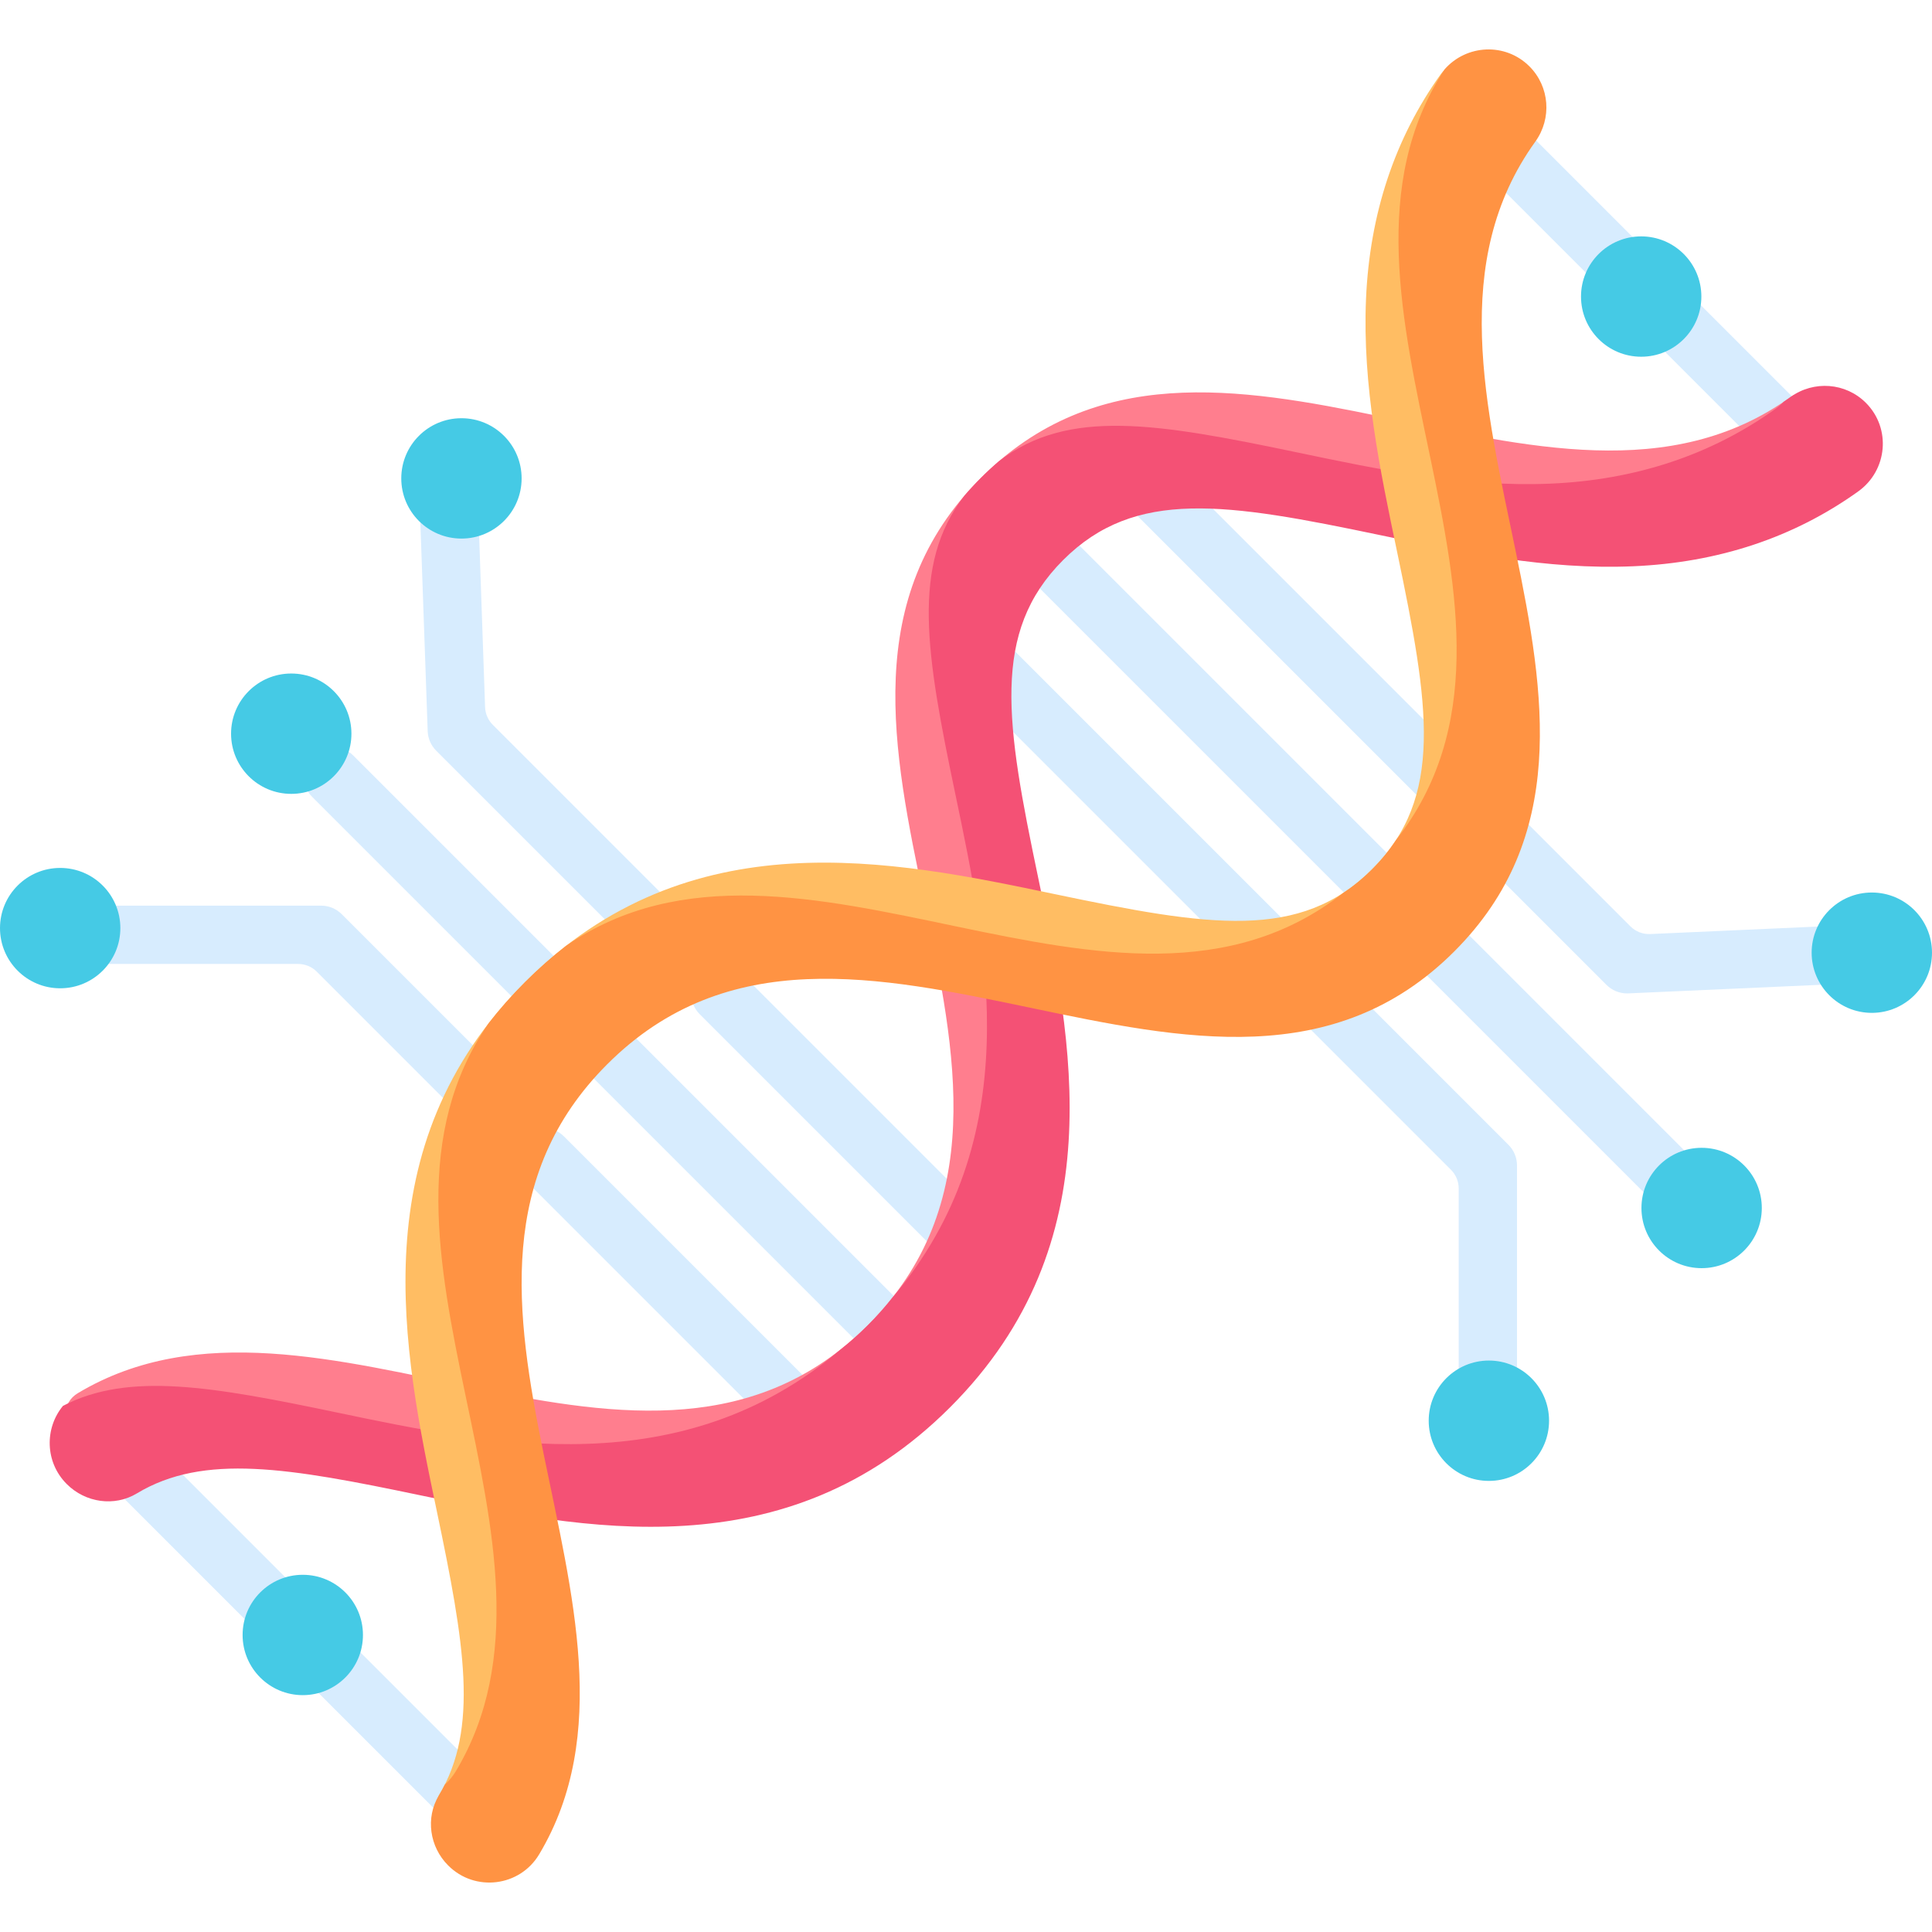
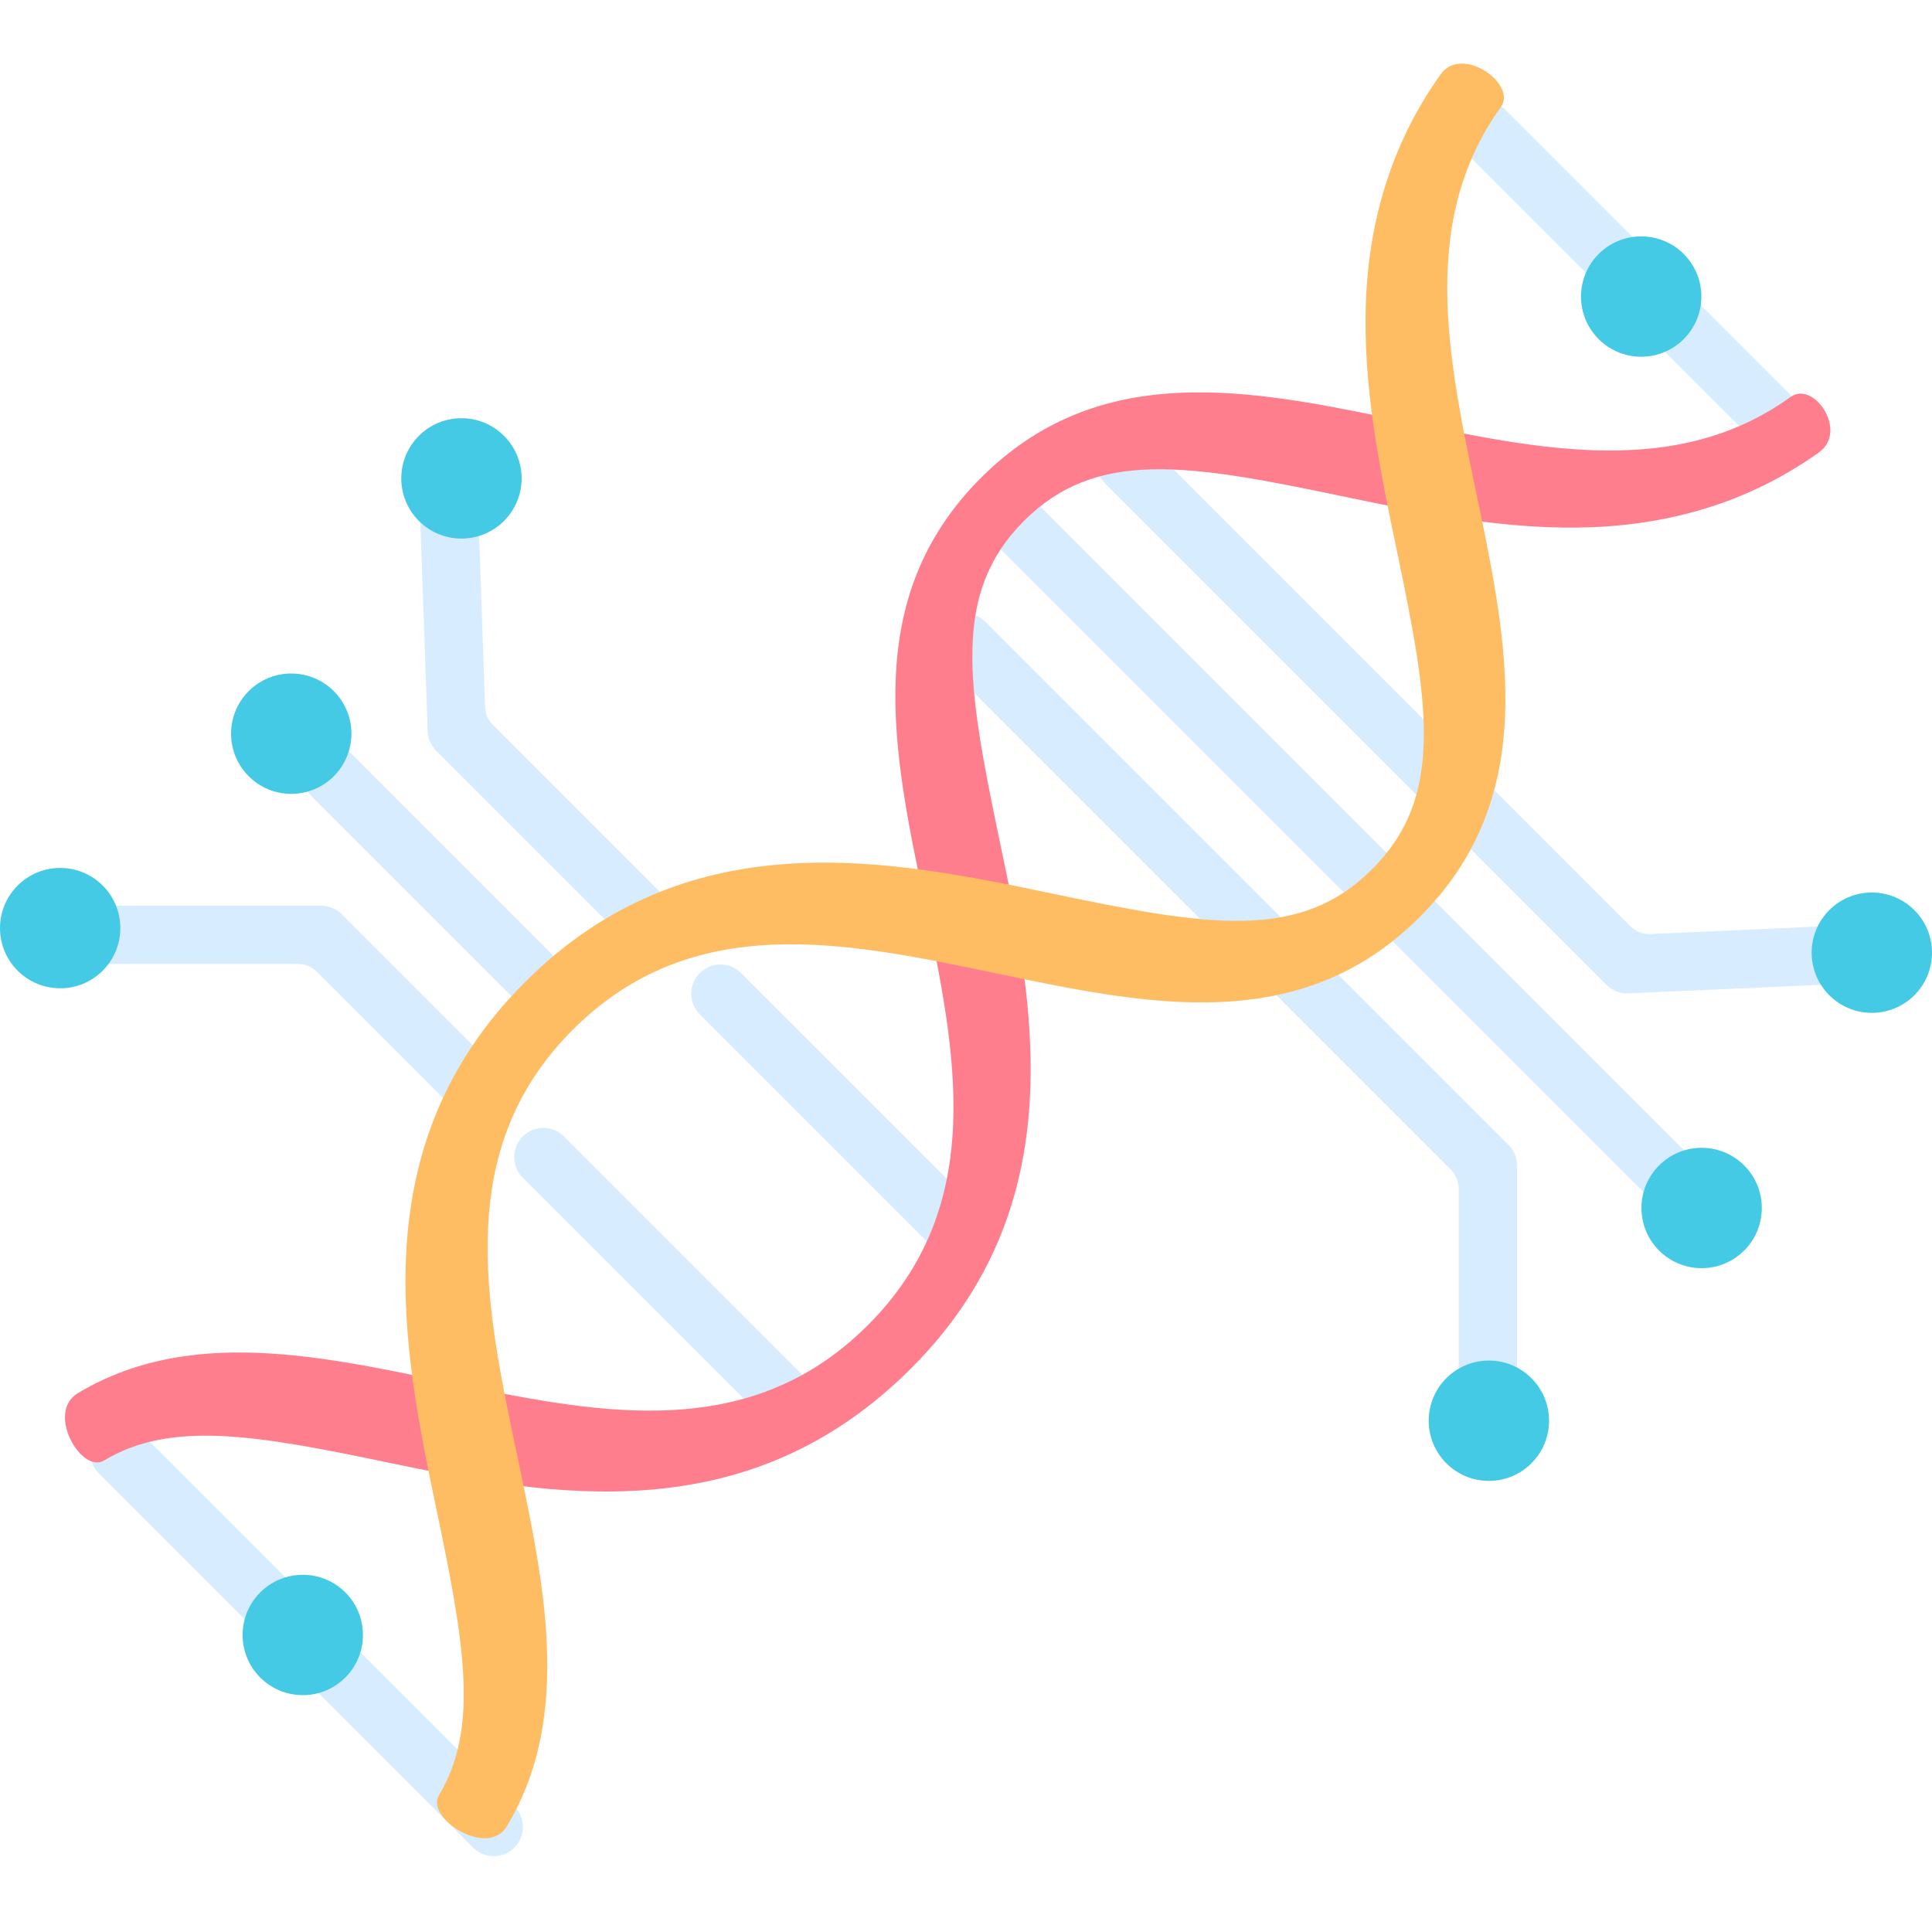
<svg xmlns="http://www.w3.org/2000/svg" id="Capa_1" enable-background="new 0 0 512 512" height="512" viewBox="0 0 512 512" width="512">
  <g>
    <g>
      <g fill="#d7ecfe">
        <path d="m37.086 379.474c-3.017-3.017-7.91-3.017-10.927 0-3.018 3.017-3.018 7.91 0 10.927l99.232 99.232c1.509 1.509 3.486 2.263 5.463 2.263s3.955-.755 5.463-2.263c3.018-3.017 3.018-7.91 0-10.927z" />
        <path d="m113.344 193.83c.087 1.927.891 3.752 2.255 5.115l50.305 50.305c2.992 2.992 7.906 3.295 10.986.395 3.187-3.001 3.244-8.019.171-11.092l-46.464-46.465c-1.253-1.253-1.985-2.936-2.046-4.707l-1.901-54.839c-.192-4.263-3.799-7.565-8.066-7.37-4.263.192-7.563 3.804-7.37 8.066z" />
        <path d="m196.376 257.869c-3.017-3.017-7.91-3.017-10.927 0-3.018 3.017-3.018 7.91 0 10.927l62.017 62.017c3.018 3.018 7.909 3.017 10.927 0 3.017-3.017 3.017-7.91 0-10.927z" />
-         <path d="m168.082 274.68c-3.017-3.017-7.91-3.017-10.927 0-3.018 3.017-3.018 7.91 0 10.927l73.814 73.813c3.018 3.018 7.909 3.017 10.927 0s3.018-7.91 0-10.927z" />
        <path d="m140.345 268.796c3.018 3.018 7.909 3.017 10.927 0s3.018-7.91 0-10.927l-57.62-57.62c-3.017-3.017-7.91-3.017-10.927 0-3.018 3.017-3.018 7.91 0 10.927z" />
        <path d="m122.147 295.702c2.992 2.992 7.906 3.295 10.986.395 3.187-3.001 3.244-8.019.171-11.092l-42.737-42.737c-1.449-1.449-3.414-2.263-5.463-2.263h-67.835c-4.231 0-7.92 3.26-8.047 7.489-.131 4.376 3.377 7.964 7.723 7.964h62.058c1.857 0 3.637.737 4.95 2.05z" />
        <path d="m149.459 301.161c-3.017-3.017-7.91-3.017-10.927 0-3.018 3.017-3.018 7.91 0 10.927l65.088 65.088c3.018 3.018 7.909 3.017 10.927 0s3.018-7.91 0-10.927z" />
        <path d="m419.445 71.44 47.076 47.076c3.017 3.017 7.909 3.018 10.928 0 3.017-3.017 3.017-7.91 0-10.927l-47.076-47.076c-.013-.013-.027-.026-.04-.039l-31.387-31.387c-3.018-3.017-7.91-3.017-10.928 0-3.017 3.018-3.017 7.91.001 10.927z" />
        <path d="m502.915 252.336c-.19-4.264-3.795-7.544-8.063-7.374l-57.522 2.569c-1.963.088-3.873-.654-5.262-2.043l-128.436-128.436c-3.074-3.073-8.091-3.016-11.093.17-2.901 3.079-2.599 7.993.392 10.984l132.797 132.797c1.453 1.452 3.42 2.263 5.464 2.263.115 0 .229-.003.345-.008l64.005-2.859c4.263-.19 7.565-3.8 7.373-8.063z" />
        <path d="m374.48 233.003-99.149-99.148c-3.018-3.017-7.91-3.017-10.928 0-3.017 3.017-3.017 7.91 0 10.927l99.149 99.148 78.583 78.584c3.017 3.017 7.909 3.018 10.928 0 3.017-3.017 3.017-7.91 0-10.927z" />
        <path d="m342.912 246.541-81.72-81.72c-3.017-3.018-7.909-3.018-10.927 0-3.018 3.017-3.018 7.91 0 10.927l81.719 81.72 52.537 52.536c1.313 1.313 2.05 3.093 2.05 4.95v51.808c0 4.231 3.261 7.92 7.49 8.047 4.376.131 7.963-3.377 7.963-7.723v-58.232c0-2.049-.814-4.015-2.263-5.464z" />
      </g>
      <g>
        <path d="m474.533 105.197c-63.461 45.693-154.201-38.928-214.586 21.458-63.611 63.611 33.677 160.899-29.934 224.51-58.751 58.751-146.229-19.75-209.37 18.028-8.591 5.14.964 21.46 6.921 17.866 17.731-10.698 40.367-6.772 75.174.513 43.109 9.024 95.139 18.633 138.726-24.955 43.588-43.588 32.359-97.238 23.336-140.347-8.574-40.964-12.542-65.117 6.552-84.21 19.092-19.092 43.197-15.17 84.16-6.596 21.632 4.528 44.001 9.211 66.915 8.227 22.614-.971 42.604-7.629 59.646-19.837 7.77-5.564-1.391-19.084-7.54-14.657z" fill="#ff7e8e" />
      </g>
-       <path d="m275.129 232.599c-8.574-40.964-12.495-65.07 6.598-84.163 19.092-19.092 43.197-15.17 84.16-6.596 21.632 4.528 44.001 9.211 66.915 8.227 22.614-.971 42.604-7.629 59.646-19.837 7.769-5.565 8.783-16.722 2.025-23.48-5.358-5.358-13.793-5.981-19.942-1.554-.603.434-1.208.856-1.816 1.267-.651.674-1.374 1.3-2.167 1.868-17.042 12.207-37.032 18.866-59.646 19.837-22.915.983-45.284-3.699-66.915-8.227-37.515-7.853-60.892-11.802-79.226 2.254-1.626 1.39-3.231 2.874-4.816 4.459s-3.069 3.19-4.459 4.816c-14.058 18.336-10.109 41.713-2.257 79.229 8.538 40.794 19.052 91.025-16.777 133.238-1.936 2.453-4.077 4.863-6.44 7.226-2.361 2.361-4.769 4.501-7.22 6.435-42.214 35.836-92.449 25.322-133.245 16.782-33.305-6.97-55.466-10.865-72.851-1.816-4.89 5.896-4.814 14.914.988 20.716l.028.028c4.92 4.92 12.602 6.053 18.56 2.458 17.731-10.698 40.367-6.772 75.174.513 43.109 9.024 96.759 20.253 140.346-23.335 43.59-43.586 32.36-97.236 23.337-140.345z" fill="#f45175" />
      <g>
        <path d="m397.734 28.398c-45.693 63.461 38.928 154.201-21.458 214.586-63.611 63.611-160.899-33.677-224.51 29.934-58.751 58.751 20.352 147.903-17.426 211.043-5.14 8.591-21.632-2.207-18.037-8.164 10.698-17.731 6.772-40.367-.513-75.174-9.024-43.109-20.253-96.759 23.335-140.346 43.588-43.588 97.238-32.359 140.347-23.336 40.964 8.574 65.07 12.495 84.163-6.598 19.092-19.092 15.17-43.197 6.596-84.16-4.528-21.632-9.211-44.001-8.227-66.915.971-22.614 7.629-42.604 19.837-59.646 5.564-7.77 20.32 2.627 15.893 8.776z" fill="#ffbd63" />
      </g>
-       <path d="m160.906 282.058c63.611-63.611 160.899 33.677 224.51-29.934 60.386-60.386-24.236-151.125 21.458-214.586 4.427-6.149 3.804-14.584-1.554-19.942-6.382-6.382-16.688-5.833-22.502.793-39.498 60.744 33.648 145.067-12.931 204.329-1.731 2.641-3.802 5.175-6.252 7.625-2.451 2.451-4.985 4.522-7.627 6.254-59.79 46.993-145.086-27.873-205.945 14.014-3.706 2.873-7.356 6.085-10.938 9.667s-6.793 7.231-9.666 10.937c-40.099 58.26 26.799 138.916-8.642 198.152-.821 1.372-1.814 2.562-2.932 3.564-.487.97-1.014 1.926-1.582 2.867-3.594 5.958-2.462 13.64 2.458 18.56l.028.028c7.079 7.079 18.949 5.634 24.089-2.957 37.778-63.142-40.723-150.62 18.028-209.371z" fill="#ff9343" />
      <circle cx="434.931" cy="78.59" fill="#45cae5" r="15.947" />
      <circle cx="80.239" cy="433.283" fill="#45cae5" r="15.947" />
      <circle cx="450.949" cy="320.129" fill="#45cae5" r="15.947" />
      <circle cx="77.183" cy="194.436" fill="#45cae5" r="15.947" />
      <circle cx="122.288" cy="126.78" fill="#45cae5" r="15.947" />
      <circle cx="15.947" cy="245.96" fill="#45cae5" r="15.947" />
      <circle cx="394.569" cy="376.509" fill="#45cae5" r="15.947" />
      <circle cx="496.053" cy="252.473" fill="#45cae5" r="15.947" />
    </g>
  </g>
</svg>